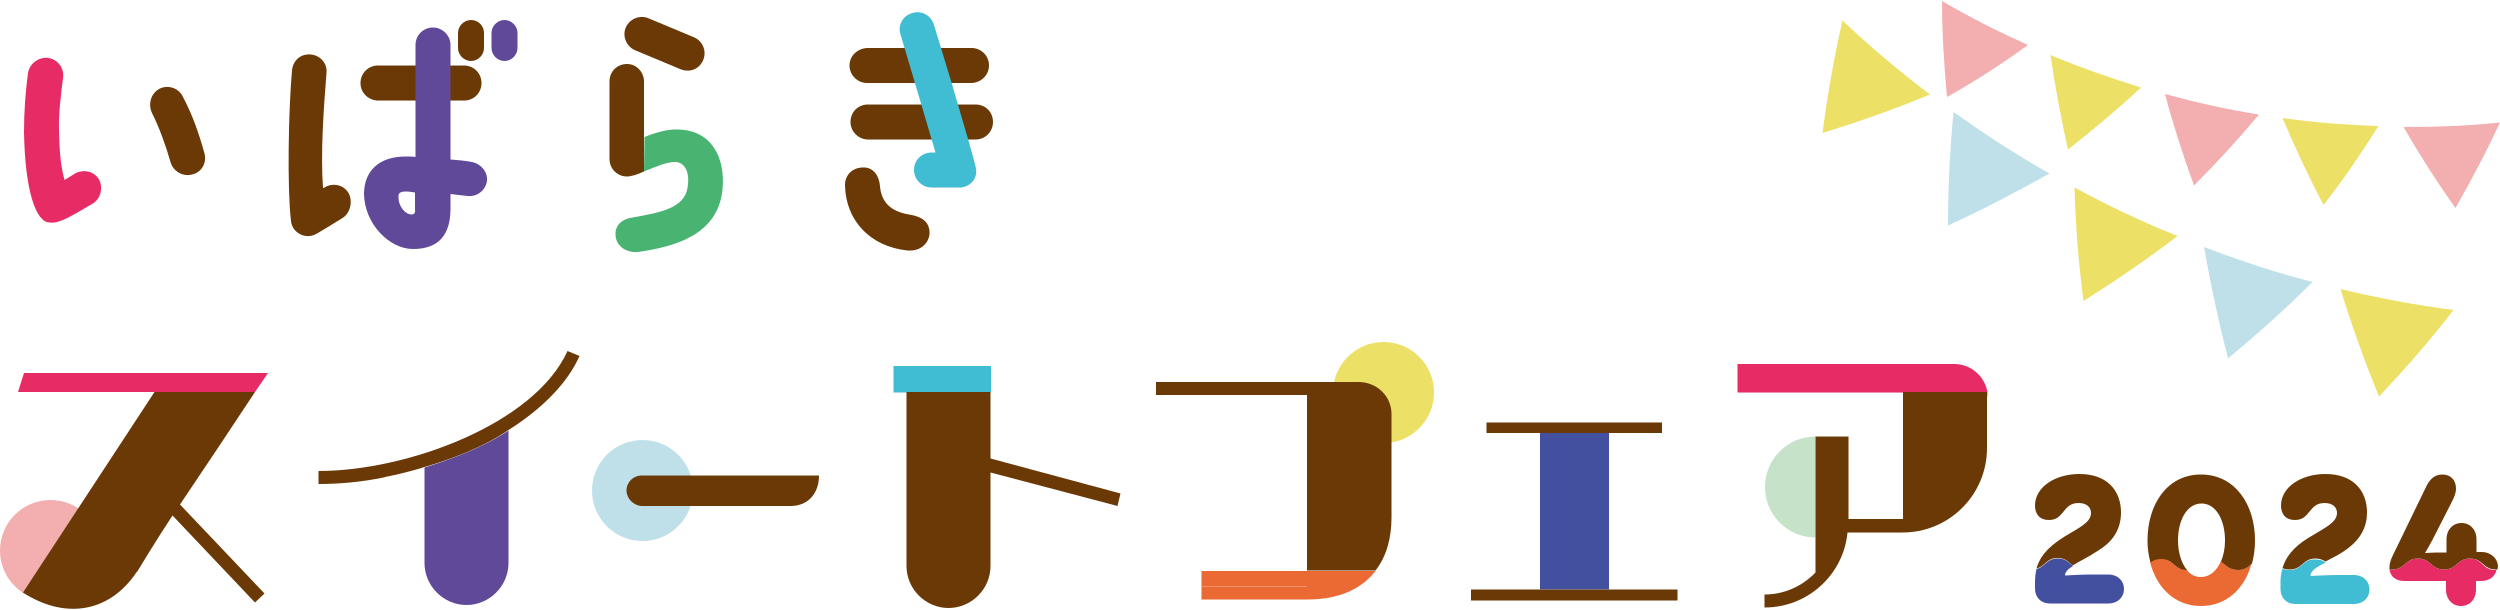
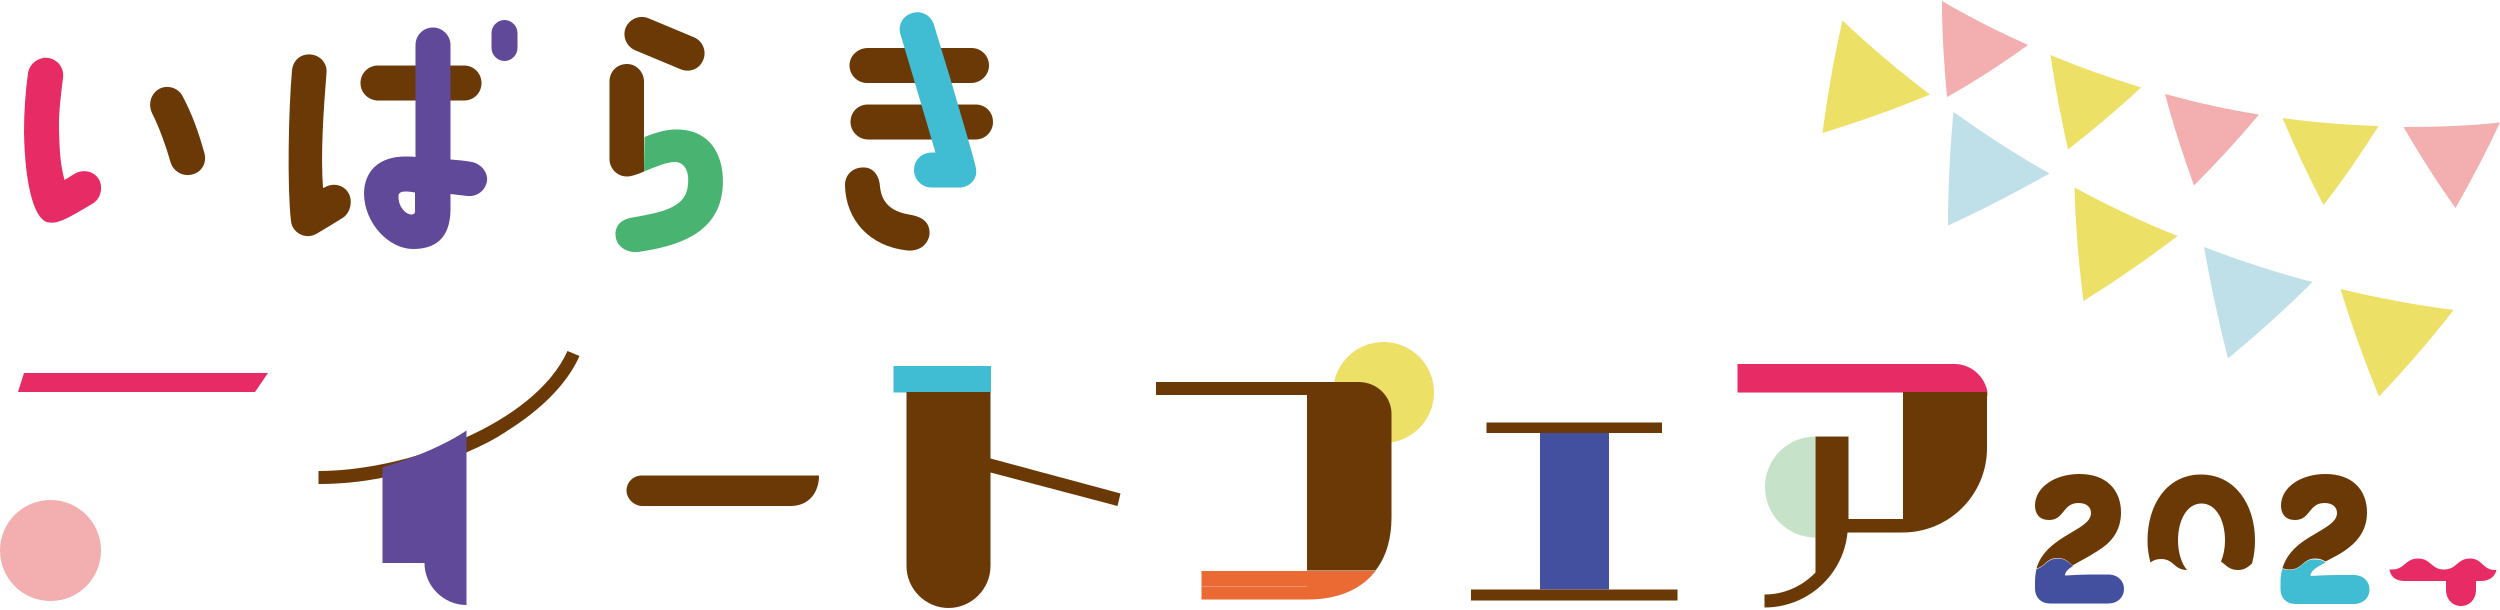
<svg xmlns="http://www.w3.org/2000/svg" version="1.1" id="レイヤー_1" x="0px" y="0px" viewBox="0 0 500 122" style="enable-background:new 0 0 500 122;" xml:space="preserve">
  <style type="text/css">
	.st0{fill:#E62B65;}
	.st1{fill:#6A3906;}
	.st2{fill:#61499A;}
	.st3{fill:none;}
	.st4{fill:#49B472;}
	.st5{fill:#40BCD3;}
	.st6{fill:#ECE066;}
	.st7{fill:#BFE0E9;}
	.st8{fill:#F3AEAF;}
	.st9{fill:#EB6A33;}
	.st10{fill:#434F9F;}
	.st11{fill:#C6E3C9;}
</style>
  <g>
    <g>
      <g>
        <path class="st0" d="M4.8,26.4c0-4.1,0.3-8.1,0.8-11.8c0.3-1.9,2.2-3.3,4.1-3c1.9,0.3,3.2,2.1,2.9,4c-0.4,3.3-0.9,6.9-0.8,10.5     c0.1,3.5,0.2,6.6,1.1,9.9c0.8-0.5,1.5-0.9,2.1-1.3c1.7-0.9,3.8-0.5,4.8,1.2c0.9,1.7,0.3,4-1.4,4.9c-3.8,2.2-6.5,4-8.4,3.7     C7.2,44.6,5,38.2,4.8,26.4z" />
        <path class="st1" d="M30.4,22.6c-0.8-1.7-0.3-3.8,1.4-4.8c1.6-0.9,3.8-0.3,4.7,1.4c2,3.8,3.2,7.2,4.4,11.5     c0.5,1.9-0.6,3.8-2.5,4.2c-1.9,0.5-3.8-0.7-4.3-2.5C33.1,28.9,31.8,25.4,30.4,22.6z" />
      </g>
      <g>
        <path class="st1" d="M58.2,44.2c-0.8-6.6-0.5-22.4,0.2-30.1c0.2-2.1,1.8-3.4,3.8-3.2c1.9,0.2,3.3,1.8,3.1,3.7     c-0.6,7.4-1.2,16.2-0.7,23c0.1,0,0.2-0.1,0.3-0.1c1.6-1,3.8-0.6,4.8,1.1c0.9,1.6,0.4,4-1.2,5c-0.8,0.5-4.2,2.6-5.1,3.1     C61.1,48.1,58.4,46.5,58.2,44.2z" />
-         <path class="st1" d="M96.8,6.6v3c0,1.4-1.2,2.6-2.6,2.6c-1.4,0-2.6-1.2-2.6-2.6v-3c0-1.4,1.2-2.6,2.6-2.6     C95.7,4,96.8,5.2,96.8,6.6z" />
        <path class="st2" d="M103.5,6.6v3c0,1.4-1.2,2.6-2.6,2.6c-1.4,0-2.6-1.2-2.6-2.6v-3c0-1.4,1.2-2.6,2.6-2.6     C102.3,4,103.5,5.2,103.5,6.6z" />
        <path class="st3" d="M83.1,38.4c-0.6-0.1-1.2-0.2-1.8-0.2c-1.1,0-1.5,0.3-1.5,0.9c-0.2,2.1,1.4,3.7,2.6,3.7     c0.5,0,0.8-0.4,0.7-1.2C83.1,40.6,83.1,39,83.1,38.4z" />
        <path class="st1" d="M96.3,16.6c0-2-1.6-3.5-3.5-3.5h-2.7c0,0,0,0,0,0h-7c0,0,0,0,0,0h-7.5c-1.9,0-3.5,1.5-3.5,3.5     c0,1.9,1.4,3.3,3.2,3.5H93C94.9,20,96.3,18.5,96.3,16.6z" />
        <path class="st2" d="M94.4,32.4c-1.5-0.3-3.1-0.4-4.3-0.5c0-3,0-6.5,0-10c0-0.6,0-1.2,0-1.8c0-3.4,0-10.2,0-11.1     c0-1.9-1.6-3.5-3.5-3.5c-2,0-3.5,1.6-3.5,3.5c0,0.9,0,7.6,0,11.1c0,0.6,0,1.2,0,1.8c0,3.3,0,6.7,0,9.5c-0.5-0.1-1.1-0.1-1.7-0.1     c-5.9-0.1-8.6,3.2-8.6,7.5c0.1,5.9,5,11,9.8,11c4.1,0,7.4-1.8,7.5-7.8c0,0,0-2.7,0-3.2c0.8,0.1,2.5,0.3,3.4,0.4     c1.9,0.2,3.6-1.1,3.9-3C97.6,34.5,96.3,32.8,94.4,32.4z M82.3,42.9c-1.2,0-2.7-1.6-2.6-3.7c0-0.6,0.4-0.9,1.5-0.9     c0.6,0,1.2,0.1,1.8,0.2c0,0.6,0,2.2,0,3.3C83.1,42.5,82.9,42.9,82.3,42.9z" />
      </g>
      <g>
        <path class="st1" d="M126.9,10c-1.7-0.8-2.5-2.9-1.7-4.6c0.8-1.7,2.9-2.5,4.6-1.7l9.1,3.8c1.7,0.8,2.5,2.8,1.7,4.6     c-0.8,1.8-2.8,2.5-4.6,1.7L126.9,10z" />
        <path class="st4" d="M128.8,34.3c2.2-0.9,4.7-2,6.4-1.9c2,0.2,2.8,2.4,2.3,5.2c-0.7,4-5.3,4.9-11,5.9c-2.2,0.3-3.5,1.6-3.4,3.5     c0.1,2.4,2.4,3.6,4.5,3.4c7.6-1.1,16-3.5,16.9-12.5c0.6-6.3-2.1-11.8-8.8-12c-2.1-0.1-4.3,0.5-6.8,1.5" />
        <path class="st1" d="M125.4,12.8c-2,0-3.5,1.5-3.5,3.5v15.5c0,1.9,1.5,3.5,3.5,3.5c0.8,0,2.1-0.4,3.4-1V16     C128.6,14.2,127.2,12.8,125.4,12.8z" />
      </g>
      <g>
        <path class="st1" d="M173.6,20.9c-2,0-3.5,1.5-3.5,3.5c0,1.9,1.6,3.5,3.5,3.5h12.7h7.3h1.5c2,0,3.5-1.6,3.5-3.5     c0-2-1.5-3.5-3.5-3.5h-3.6h-7.3H173.6z" />
        <path class="st1" d="M169,37.2c-0.1-2,1.3-3.6,3.4-3.7c2.4-0.2,3.5,1.9,3.6,3.8c0.3,3.2,2.2,5,5.8,5.6c1.8,0.3,4.3,1,4.1,4     c-0.2,1.6-1.6,3.4-4.4,3.2C173.9,49.3,169.2,44,169,37.2z" />
        <path class="st1" d="M197.8,13.1c0-2-1.6-3.5-3.5-3.5h-6.2h-7.3h-7.2c-2,0-3.7,1.5-3.7,3.5c0,1.9,1.6,3.5,3.5,3.5h9.4h7.3h4.1     C196.2,16.6,197.8,15,197.8,13.1z" />
        <path class="st5" d="M195.2,33.7c-0.2-1.1-1.6-5.9-1.6-5.9h0l-3.3-11.3h0l-3.5-11.5c-0.5-1.8-2.4-3-4.3-2.4     c-1.9,0.5-3,2.4-2.4,4.3l3.1,10.4h0l3.6,12.2h0l0.3,1h-0.8c-1.7,0-3.5,1.3-3.5,3.5c0,1.9,1.6,3.5,3.5,3.5h5.5     C193.5,37.6,195.6,36.1,195.2,33.7z" />
      </g>
    </g>
    <g>
      <g>
        <path class="st6" d="M364.5,26.6c1-7.6,2.3-15.1,4-22.5c5.6,5.3,11.4,10.2,17.5,14.8C379,21.8,371.9,24.3,364.5,26.6z" />
        <path class="st7" d="M389.6,45.1c0-7.7,0.4-15.3,1.1-22.7c6.2,4.4,12.6,8.6,19.2,12.3C403.3,38.4,396.6,41.9,389.6,45.1z" />
        <path class="st6" d="M416.7,60.2c-1-7.6-1.6-15.2-1.8-22.7c6.7,3.6,13.5,6.9,20.6,9.7C429.5,51.8,423.2,56.1,416.7,60.2z" />
        <path class="st7" d="M445.6,71.7c-1.9-7.4-3.5-14.9-4.8-22.3c7.1,2.7,14.3,5.1,21.7,7C457.2,61.7,451.5,66.8,445.6,71.7z" />
        <path class="st6" d="M475.8,79.3c-2.9-7.1-5.5-14.3-7.7-21.5c7.4,1.8,14.9,3.2,22.6,4.2C486.1,68,481.1,73.7,475.8,79.3z" />
      </g>
      <g>
        <path class="st8" d="M389.4,19.4c-0.6-6.5-1-12.9-1-19.2c5.6,3.3,11.4,6.2,17.2,8.8C400.5,12.7,395.1,16.2,389.4,19.4z" />
        <path class="st6" d="M413.6,29.9c-1.4-6.3-2.6-12.6-3.5-18.9c5.9,2.5,12,4.6,18.1,6.5C423.6,21.8,418.7,25.9,413.6,29.9z" />
        <path class="st8" d="M438.8,37.1c-2.2-6.1-4.2-12.2-5.8-18.3c6.2,1.7,12.4,3.1,18.8,4.1C447.7,27.8,443.4,32.5,438.8,37.1z" />
        <path class="st6" d="M464.7,41c-3-5.7-5.7-11.5-8.2-17.4c6.3,0.9,12.7,1.4,19.2,1.6C472.3,30.6,468.7,35.9,464.7,41z" />
        <path class="st8" d="M491.1,41.6c-3.8-5.3-7.2-10.7-10.4-16.2c6.4,0,12.9-0.2,19.3-0.9C497.3,30.3,494.3,36,491.1,41.6z" />
      </g>
    </g>
    <g>
      <g>
        <circle class="st8" cx="10.1" cy="110.1" r="10.1" />
-         <path class="st1" d="M51,78.4H30.9L4.6,118.5c8.1,5.3,17.2,4.3,22.8-4.2v0.1c0.6-1,3.8-6.3,7.1-11.3L51,120.5l1.9-1.8L36,100.9     C41.1,93.3,47.4,83.9,51,78.4z" />
        <polygon class="st0" points="51,78.4 3.6,78.4 4.8,74.6 53.6,74.6    " />
      </g>
      <g>
        <path class="st1" d="M115.9,71.2l-2.4-1c-6.6,14.6-32.1,24-49.8,24v2.6c4.2,0,8.6-0.4,13-1.3c0.1,0,0.2,0,0.3-0.1     c0.6-0.1,1.3-0.3,1.9-0.4c0.4-0.1,0.8-0.2,1.3-0.3c1.6-0.4,3.2-0.8,4.7-1.3v0c5.2-1.5,11.7-3.9,16.8-7.4V86     C108.5,81.7,113.5,76.6,115.9,71.2z" />
-         <path class="st2" d="M84.9,112.6c0,4.6,3.8,8.4,8.4,8.4h0c4.6,0,8.4-3.8,8.4-8.4V86.1c-5.1,3.4-11.6,5.8-16.8,7.4V112.6z" />
+         <path class="st2" d="M84.9,112.6c0,4.6,3.8,8.4,8.4,8.4h0V86.1c-5.1,3.4-11.6,5.8-16.8,7.4V112.6z" />
      </g>
      <g>
        <rect x="178.7" y="73.2" class="st5" width="19.5" height="5.3" />
        <path class="st1" d="M198.1,91.7V78.4h-16.8v34.8c0,4.6,3.8,8.4,8.4,8.4h0c4.6,0,8.4-3.8,8.4-8.4V94.5l25.4,6.7l0.6-2.5     L198.1,91.7z" />
      </g>
      <g>
-         <circle class="st7" cx="128.5" cy="98.1" r="10.1" />
        <path class="st1" d="M125.3,98.1L125.3,98.1c0-1.7,1.4-3,3-3h35.5c0,3.5-2.1,6.1-5.7,6.1h-29.8     C126.7,101.1,125.3,99.7,125.3,98.1z" />
      </g>
      <g>
        <circle class="st6" cx="276.7" cy="78.5" r="10.1" />
        <g>
          <rect x="240.3" y="114.2" class="st9" width="21.2" height="3.1" />
          <path class="st9" d="M261.5,117.3h-21.2v2.6h21.2c6.4,0,10.9-2.2,13.6-5.7h-13.7V117.3z" />
          <path class="st1" d="M271.7,76.4h-40.5V79h30.2v35.1h13.7c2.2-2.8,3.2-6.5,3.2-10.6V83C278.4,79.3,275.4,76.4,271.7,76.4z" />
        </g>
      </g>
      <g>
        <rect x="308" y="86.6" class="st10" width="13.8" height="31.3" />
        <g>
          <polygon class="st1" points="321.7,86.6 332.4,86.6 332.4,84.5 297.3,84.5 297.3,86.6 308,86.6     " />
          <polygon class="st1" points="321.7,117.9 308,117.9 294.2,117.9 294.2,120.1 335.5,120.1 335.5,117.9     " />
        </g>
      </g>
      <g>
        <path class="st11" d="M363.1,107.5c-5.6,0-10.1-4.5-10.1-10.1c0-5.6,4.5-10.1,10.1-10.1" />
        <g>
          <path class="st0" d="M390.9,72.8h-43.4v2.7v3h33.2h16.8C397,75.3,394.2,72.8,390.9,72.8z" />
          <path class="st1" d="M397.4,78.4h-16.8v25.4h-10.9V87.3h-1.6h-1h-4v27.2c-2.6,2.7-6.2,4.4-10.2,4.4v2.6c8.7,0,15.8-6.6,16.6-15      h11c9.4,0,16.9-7.6,16.9-16.9V79.4C397.5,79.1,397.5,78.8,397.4,78.4z" />
        </g>
      </g>
    </g>
    <g>
      <g>
        <path class="st10" d="M407.3,113.8c-0.2,0.8-0.3,1.7-0.3,2.7v1.2c0,1.8,1.2,3,3,3h11.6c2,0,3.2-1.3,3.2-2.9     c0-1.6-1.2-2.9-3.2-2.9h-3c-1.9,0-3.8,0.1-5.6,0.2c0-0.7,0.6-1.3,1.6-1.9c-0.8-0.6-1.4-1.5-3-1.5     C409.3,111.7,409,113.4,407.3,113.8z" />
        <path class="st1" d="M424.2,102.5c0-4.4-2.8-7.7-8.3-7.7c-5,0-8.9,2.7-8.9,6.3c0,1.7,0.9,2.9,2.8,2.9c3.1,0,2.7-3.4,5.9-3.4     c1.7,0,2.5,0.9,2.5,2c0,1.9-2.5,3-5.1,4.6c-2.4,1.5-4.9,3.3-5.8,6.5c1.7-0.4,2-2.1,4.2-2.1c1.6,0,2.2,0.8,3,1.5     c1.3-0.8,3.2-1.7,5-2.9C422,108.7,424.2,106.4,424.2,102.5z" />
      </g>
      <g>
        <path class="st3" d="M440.2,115.4c1.8,0,3.2-1.3,4-3.2c-0.5-0.3-1-0.5-1.8-0.5c-2.6,0-2.6,2.2-5.1,2.2     C438.1,114.9,439.1,115.4,440.2,115.4z" />
-         <path class="st9" d="M444.2,112.2c-0.8,1.9-2.2,3.2-4,3.2c-1.2,0-2.2-0.5-2.9-1.5c0,0,0,0,0,0c-2.6,0-2.6-2.2-5.2-2.2     c-1,0-1.6,0.3-2.1,0.7c1.3,5.1,4.9,8.8,10.2,8.8c5.2,0,8.8-3.6,10.1-8.5c-0.7,0.6-1.4,1.3-2.8,1.3     C445.8,114,445.2,112.9,444.2,112.2z" />
        <path class="st1" d="M440.2,94.9c-6.8,0-10.7,6-10.7,13.2c0,1.5,0.2,3,0.6,4.4c0.5-0.4,1.1-0.7,2.1-0.7c2.6,0,2.6,2.2,5.2,2.2     c0,0,0,0,0,0c-1.1-1.3-1.8-3.5-1.8-5.9c0-4.1,1.8-7.4,4.7-7.4s4.7,3.3,4.7,7.4c0,1.6-0.3,3-0.8,4.2c1,0.7,1.6,1.7,3.4,1.7     c1.4,0,2.1-0.7,2.8-1.3c0.4-1.5,0.6-3,0.6-4.6C451,100.9,447,94.9,440.2,94.9z" />
      </g>
      <g>
        <path class="st5" d="M457.9,114c-0.6,0-1-0.1-1.4-0.3c-0.3,0.9-0.4,1.8-0.4,2.9v1.2c0,1.8,1.2,3,3,3h11.6c2,0,3.2-1.3,3.2-2.9     c0-1.6-1.2-2.9-3.2-2.9h-3c-1.9,0-3.8,0.1-5.6,0.2c0-1.1,1.3-1.8,3-2.7c-0.5-0.4-1.1-0.6-2-0.6C460.5,111.7,460.5,114,457.9,114z     " />
        <path class="st1" d="M473.4,102.5c0-4.4-2.8-7.7-8.3-7.7c-5,0-8.9,2.7-8.9,6.3c0,1.7,0.9,2.9,2.8,2.9c3.1,0,2.7-3.4,5.9-3.4     c1.7,0,2.5,0.9,2.5,2c0,1.9-2.5,3-5.1,4.6c-2.4,1.4-4.8,3.2-5.8,6.4c0.4,0.2,0.8,0.3,1.4,0.3c2.6,0,2.6-2.2,5.2-2.2     c0.9,0,1.5,0.3,2,0.6c1.1-0.6,2.4-1.2,3.6-2C471.1,108.7,473.4,106.4,473.4,102.5z" />
      </g>
      <g>
        <path class="st0" d="M494,111.7c-2.6,0-2.6,2.2-5.2,2.2c-2.6,0-2.6-2.2-5.2-2.2c-2.6,0-2.6,2.2-5.2,2.2c-0.2,0-0.3,0-0.5,0     c0.2,1.4,1.2,2.3,3,2.3h8.3v1.7c0,2,1.3,3.3,3,3.3s3-1.3,3-3.3v-1.7h1c1.7,0,2.8-0.9,3.1-2.2c-0.1,0-0.2,0-0.3,0     C496.5,114,496.5,111.7,494,111.7z" />
-         <path class="st1" d="M496.3,110.4h-1v-2.5c0-2-1.3-3.3-3-3.3s-3,1.3-3,3.3v2.6h-0.7c-1,0-2.2,0-3.6,0.1c1.1-1.8,2-3.6,2.8-5.2     l2.5-4.9c0.5-1,0.9-1.8,0.9-2.8c0-1.6-1-2.8-2.7-2.8c-1.4,0-2.4,0.7-3.2,2.3l-6.6,13.6c-0.4,0.8-0.8,1.7-0.8,2.5     c0,0.2,0,0.4,0,0.6c0.2,0,0.3,0,0.5,0c2.6,0,2.6-2.2,5.2-2.2c2.6,0,2.6,2.2,5.2,2.2c2.6,0,2.6-2.2,5.2-2.2c2.6,0,2.6,2.2,5.2,2.2     c0.1,0,0.2,0,0.3,0c0-0.2,0.1-0.4,0.1-0.7C499.5,111.7,498.2,110.4,496.3,110.4z" />
      </g>
    </g>
  </g>
</svg>